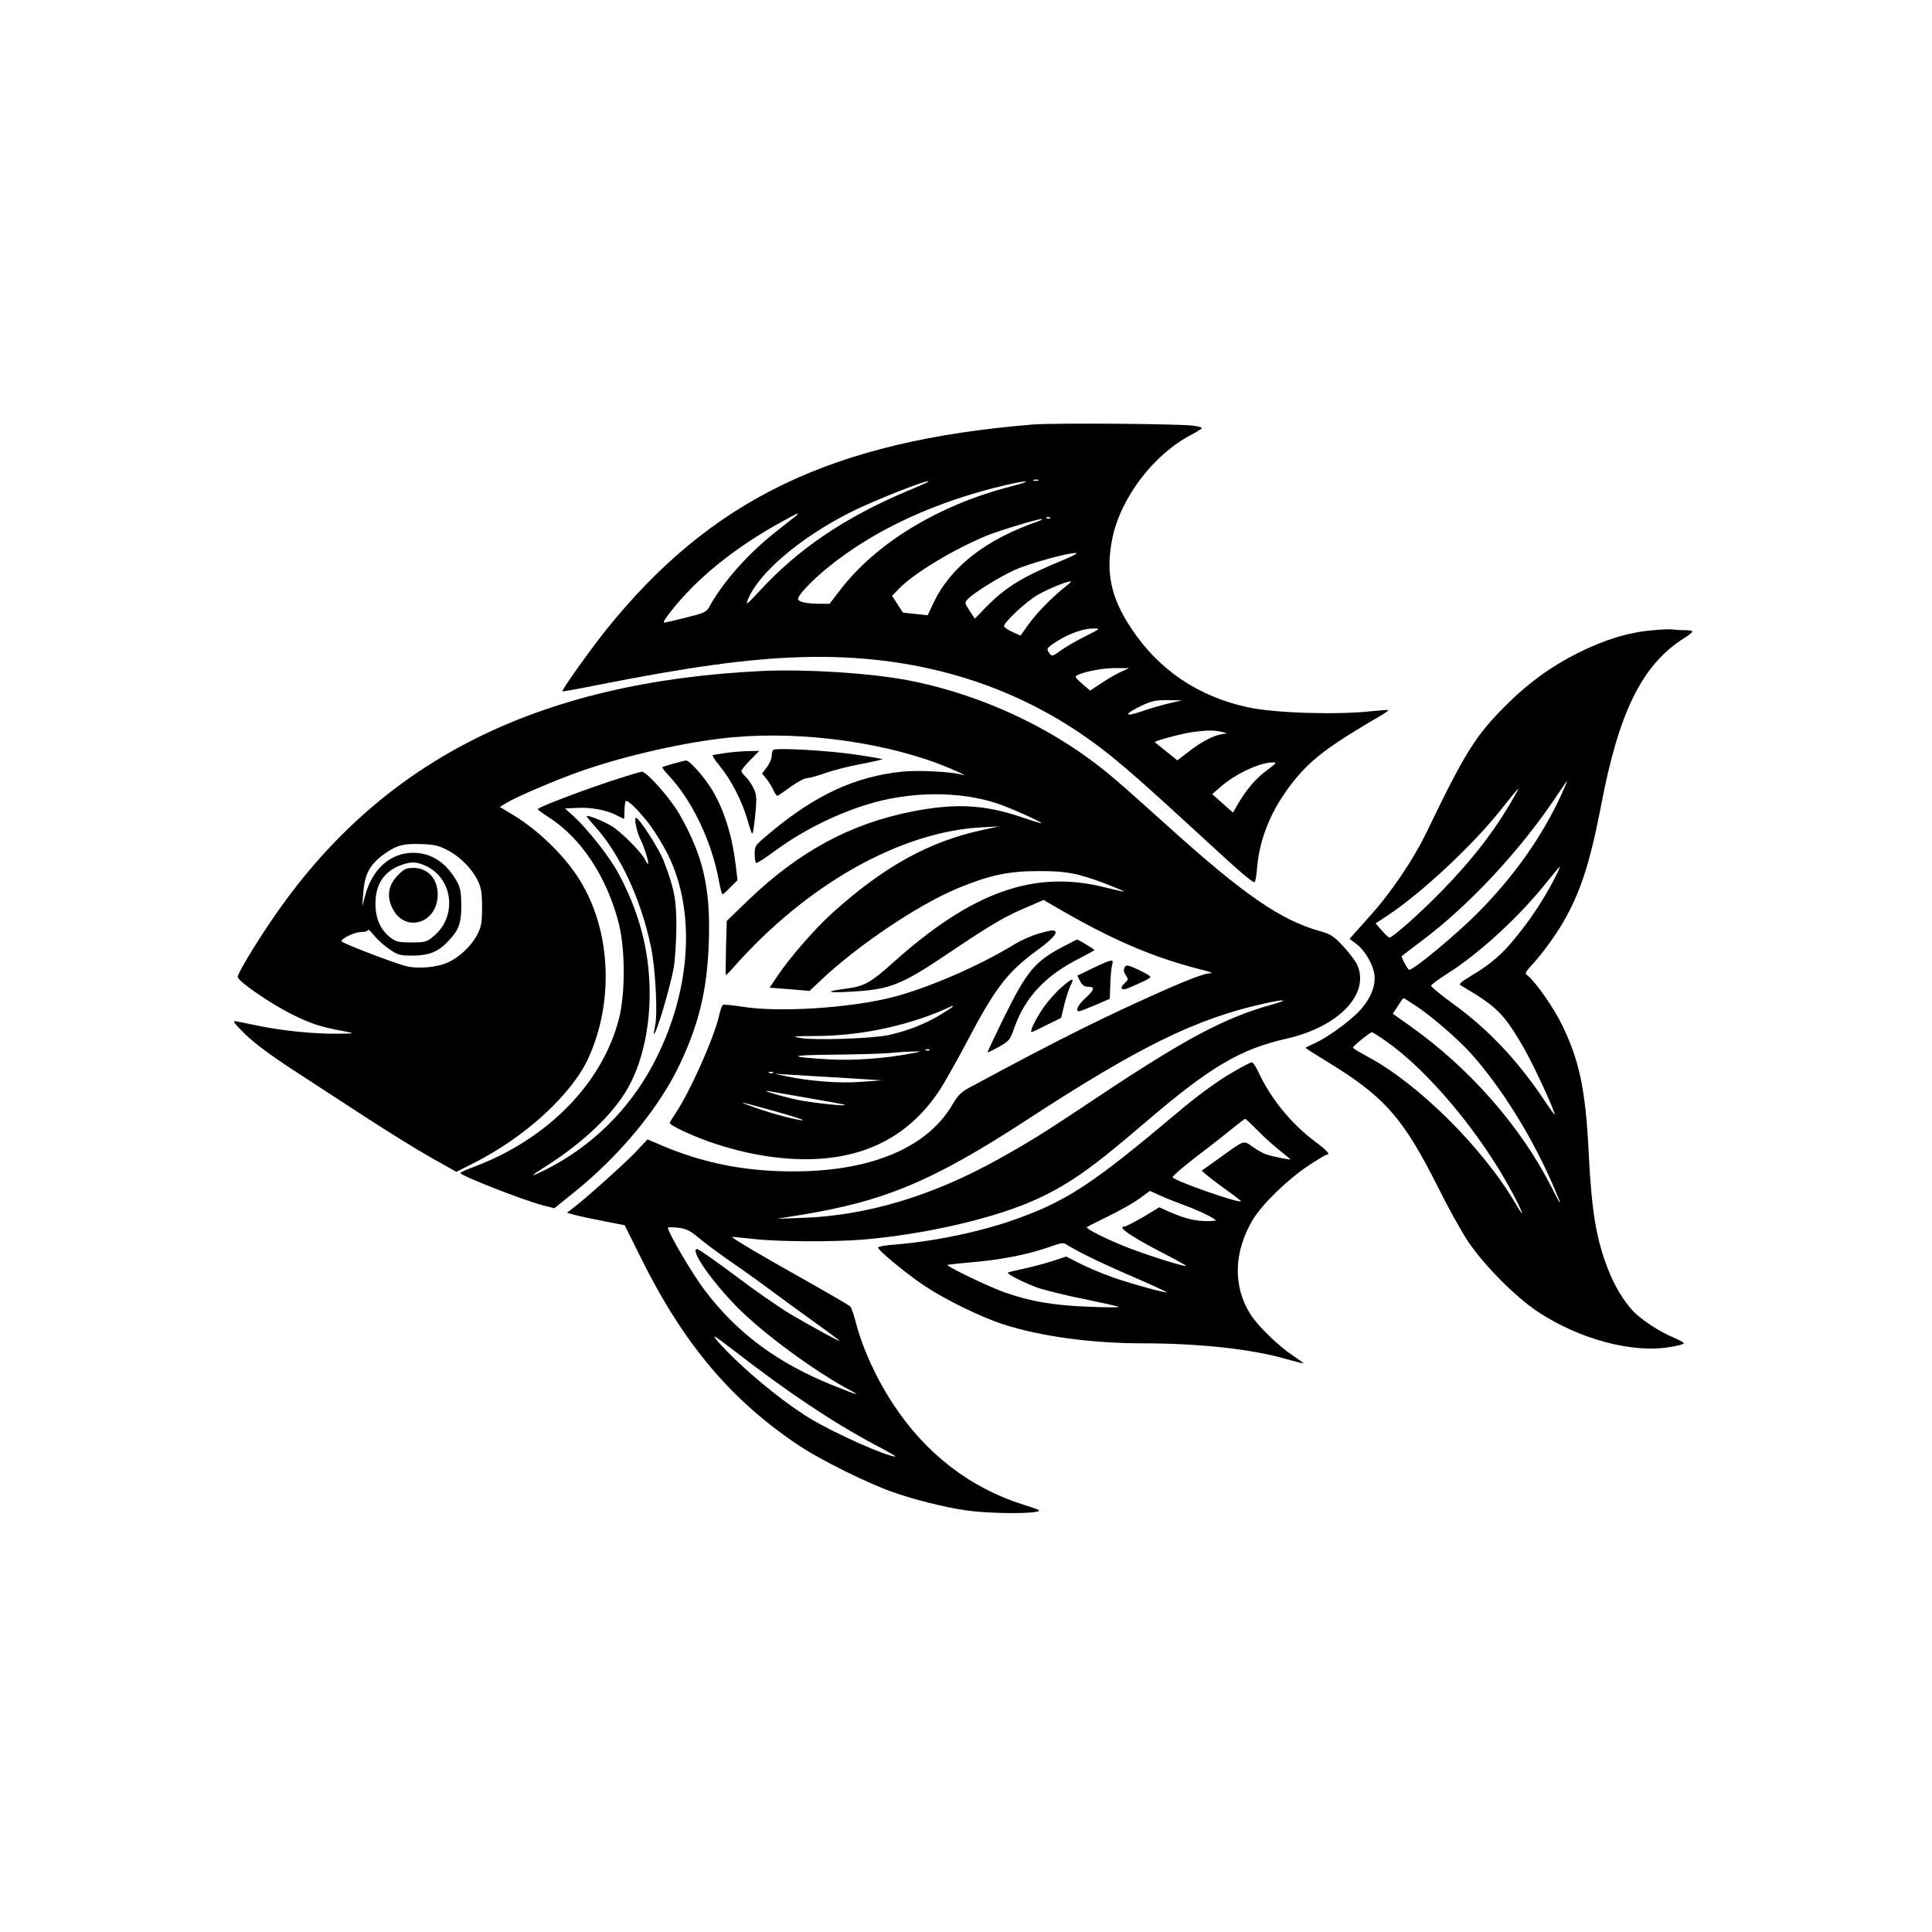
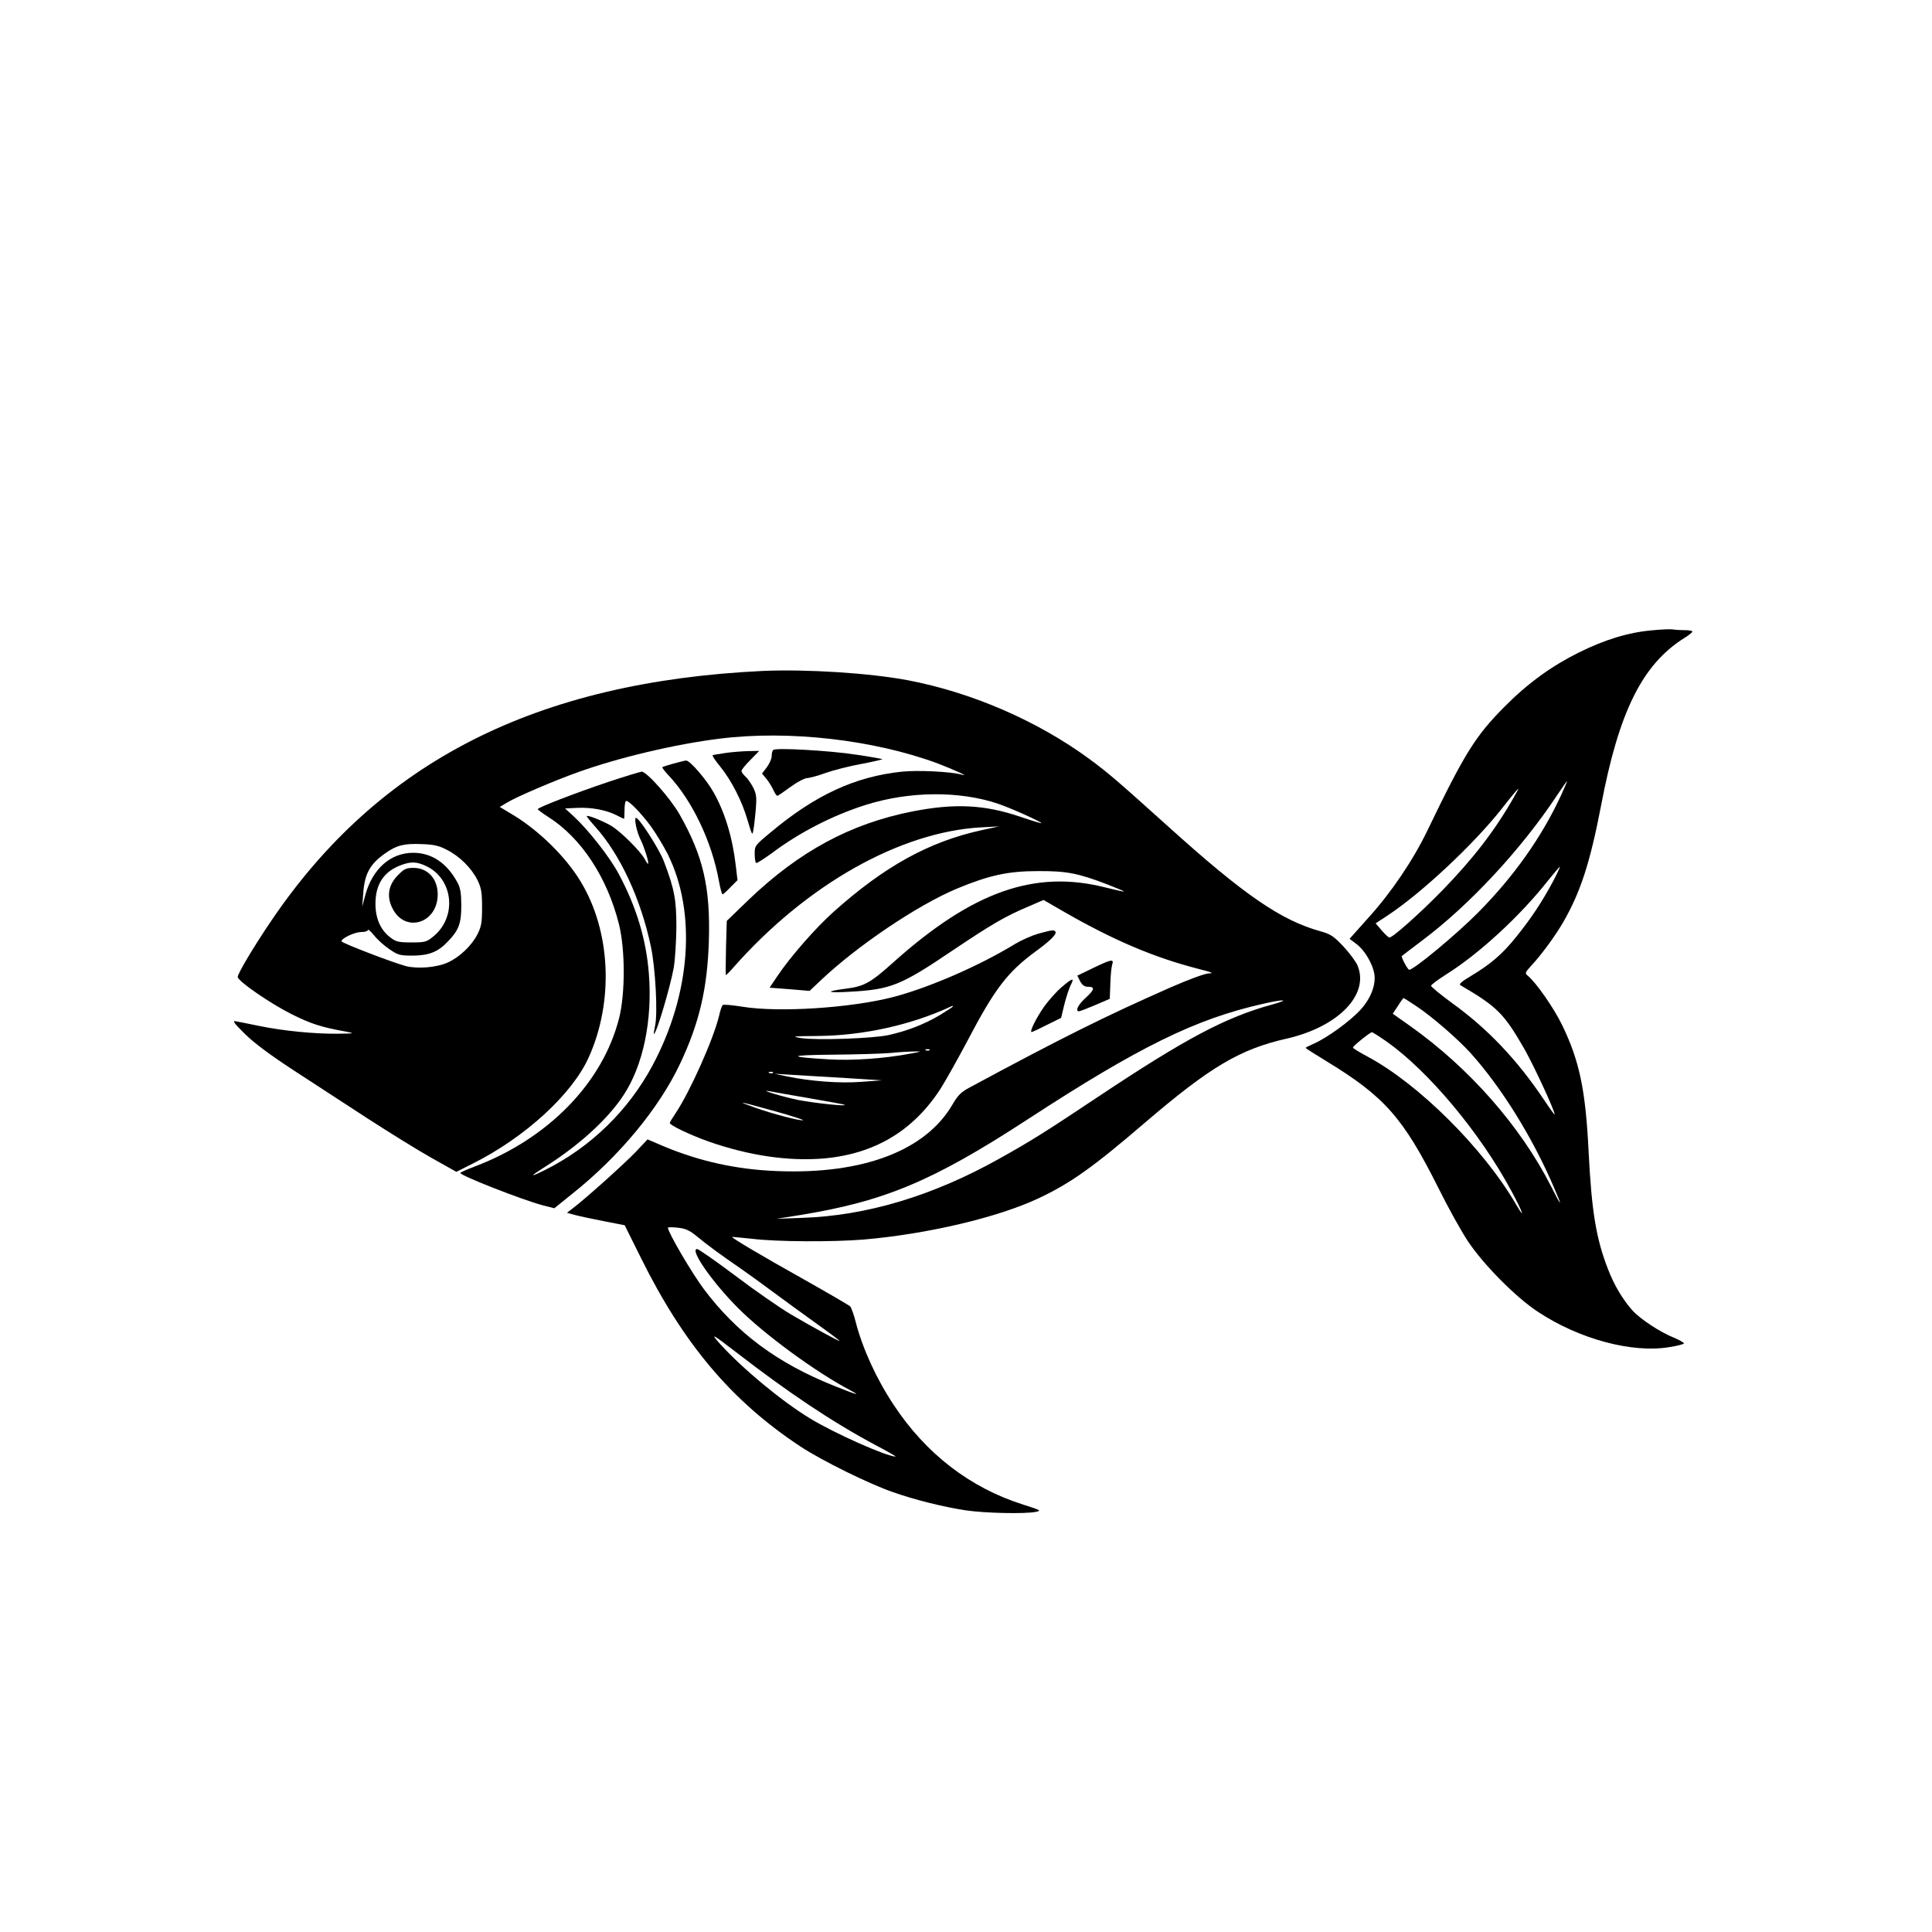
<svg xmlns="http://www.w3.org/2000/svg" version="1.0" width="1024pt" height="1024pt" viewBox="0 0 1024 1024" preserveAspectRatio="xMidYMid meet">
  <g transform="translate(0,1024) scale(0.1,-0.1)" fill="#000000" stroke="none">
-     <path d="M5475 7990 c-1067 -87 -1708 -396 -2267 -1094 -83 -105 -233 -315 -227 -320 2 -2 81 12 174 31 506 100 806 141 1090 150 605 19 1137 -141 1578 -473 120 -91 225 -183 548 -480 202 -187 270 -245 279 -239 4 2 10 37 13 77 14 161 78 312 192 456 98 121 184 186 473 355 18 11 31 21 30 23 -2 2 -44 -1 -93 -6 -188 -20 -510 -9 -650 21 -264 57 -473 198 -618 417 -110 164 -138 299 -101 480 44 214 219 444 417 547 31 17 57 33 57 36 0 4 -21 10 -47 13 -85 10 -735 15 -848 6z m28 -297 c-7 -2 -19 -2 -25 0 -7 3 -2 5 12 5 14 0 19 -2 13 -5z m-584 -7 c-2 -2 -53 -25 -114 -50 -331 -141 -572 -304 -778 -527 -70 -75 -76 -80 -63 -47 56 140 276 328 544 463 122 62 438 186 411 161z m436 -25 c-380 -98 -711 -299 -901 -547 l-57 -74 -52 0 c-72 0 -115 10 -115 26 0 20 72 96 155 164 246 201 574 353 950 440 126 29 142 22 20 -9z m-1141 -159 c-12 -9 -57 -45 -101 -80 -147 -115 -281 -266 -354 -399 -15 -27 -28 -33 -122 -56 -59 -15 -111 -27 -117 -27 -15 0 65 102 143 181 123 125 286 246 467 346 100 56 119 64 84 35z m1353 -8 c-3 -3 -12 -4 -19 -1 -8 3 -5 6 6 6 11 1 17 -2 13 -5z m-62 -16 c-281 -97 -467 -243 -557 -433 l-31 -66 -66 7 c-36 3 -66 7 -66 8 -1 0 -13 21 -29 45 l-28 43 39 40 c79 81 292 209 463 279 66 27 269 88 290 88 8 0 2 -5 -15 -11z m140 -202 c-224 -92 -313 -146 -419 -254 l-59 -61 -28 42 c-26 39 -27 43 -11 60 29 33 174 122 252 157 77 34 276 89 320 89 16 0 -5 -12 -55 -33z m5 -143 c-69 -54 -153 -139 -197 -200 l-44 -62 -42 19 c-23 10 -43 24 -45 30 -6 17 118 134 180 168 52 30 149 70 173 71 6 0 -6 -11 -25 -26z m99 -267 c-48 -24 -106 -58 -130 -76 -40 -29 -44 -30 -56 -14 -19 26 -17 29 39 65 64 41 141 68 193 68 40 0 39 0 -46 -43z m194 -186 c-23 -10 -70 -37 -104 -60 l-61 -40 -38 32 c-21 18 -39 36 -39 40 -2 17 127 47 204 47 l80 0 -42 -19z m257 -167 c-36 -8 -102 -27 -148 -43 -98 -34 -96 -15 3 32 51 23 72 28 135 27 l75 -1 -65 -15z m275 -152 c22 -5 31 -9 19 -10 -46 -2 -114 -34 -182 -86 l-72 -55 -57 46 c-32 26 -60 48 -62 50 -6 6 134 44 194 53 79 11 112 12 160 2z m238 -205 c-58 -43 -110 -104 -155 -183 l-23 -40 -55 49 -55 49 45 39 c76 67 205 128 274 129 26 1 24 -2 -31 -43z" />
    <path d="M8755 6899 c-125 -11 -249 -49 -390 -119 -142 -71 -267 -161 -390 -285 -154 -155 -211 -245 -409 -656 -76 -158 -193 -331 -314 -464 l-99 -111 37 -28 c42 -31 84 -102 94 -156 10 -59 -18 -132 -74 -193 -54 -59 -175 -147 -245 -178 -25 -11 -45 -21 -45 -23 0 -2 50 -34 111 -71 307 -187 406 -299 592 -670 52 -105 123 -233 158 -285 82 -123 255 -298 372 -374 218 -144 499 -219 695 -186 39 6 74 15 77 19 2 4 -22 18 -53 31 -75 30 -182 101 -222 147 -51 58 -95 132 -128 218 -62 160 -86 302 -102 620 -16 329 -49 483 -140 671 -44 91 -138 226 -183 263 -16 12 -14 17 22 56 52 56 125 156 165 225 93 160 144 319 202 620 94 497 218 747 439 887 25 15 45 31 45 36 0 4 -19 7 -42 7 -24 0 -52 2 -63 4 -11 2 -60 0 -110 -5z m-481 -874 c-102 -221 -250 -430 -439 -621 -115 -116 -341 -304 -366 -304 -8 0 -44 68 -39 73 3 3 50 38 105 80 253 189 528 485 720 775 26 39 49 72 51 72 1 0 -13 -34 -32 -75z m-251 -12 c-101 -177 -216 -325 -378 -492 -118 -121 -265 -252 -281 -250 -5 0 -23 17 -41 38 l-32 37 64 42 c180 119 456 377 604 565 46 59 86 107 88 107 2 0 -9 -21 -24 -47z m206 -449 c-56 -104 -113 -191 -194 -291 -72 -90 -135 -144 -239 -206 -50 -30 -65 -43 -55 -49 196 -115 230 -149 341 -342 52 -93 158 -322 158 -343 0 -4 -26 32 -58 80 -142 211 -297 375 -489 513 -60 44 -108 84 -108 89 0 6 37 33 81 61 175 110 392 310 539 497 33 41 61 74 63 73 1 -2 -16 -39 -39 -82z m-719 -659 c81 -54 217 -172 284 -246 164 -182 329 -448 442 -712 48 -111 42 -108 -16 7 -162 318 -433 626 -746 848 l-92 65 27 41 c14 23 28 41 30 42 2 0 34 -20 71 -45z m-160 -186 c221 -156 495 -483 661 -792 59 -109 77 -161 24 -70 -173 297 -516 638 -787 783 -43 23 -78 44 -77 48 0 8 90 80 100 81 3 1 39 -22 79 -50z" />
    <path d="M4045 6684 c-1203 -57 -2035 -479 -2607 -1324 -93 -137 -178 -280 -178 -298 0 -22 173 -141 285 -197 102 -51 156 -69 290 -93 47 -9 44 -10 -46 -11 -123 -1 -287 15 -414 41 -55 11 -111 23 -125 25 -20 4 -10 -10 50 -69 49 -48 137 -113 255 -190 99 -64 275 -179 390 -254 116 -75 269 -170 342 -211 l132 -74 89 45 c275 138 524 366 612 561 134 296 118 668 -42 932 -78 130 -220 270 -359 354 l-70 42 40 24 c52 31 248 115 371 159 216 78 519 150 755 179 366 46 816 -6 1154 -131 84 -32 176 -74 129 -60 -54 16 -232 25 -318 16 -248 -26 -460 -124 -697 -323 -81 -67 -83 -70 -83 -112 0 -24 3 -46 8 -49 4 -2 43 23 87 55 144 108 320 198 494 253 231 73 497 75 701 6 68 -23 230 -96 230 -103 0 -2 -51 13 -112 34 -192 65 -349 72 -573 28 -328 -65 -598 -211 -866 -467 l-117 -113 -4 -142 c-2 -78 -2 -144 -1 -145 1 -2 19 16 40 40 387 439 884 720 1316 743 l92 5 -92 -20 c-279 -61 -516 -192 -786 -434 -93 -83 -229 -238 -297 -340 l-41 -61 106 -8 106 -9 57 54 c195 185 515 401 726 489 169 70 270 92 426 92 152 1 213 -11 365 -69 52 -20 94 -38 93 -39 -2 -2 -46 8 -98 21 -376 96 -707 -21 -1130 -401 -116 -104 -151 -123 -245 -135 -119 -15 -104 -24 27 -16 209 12 264 34 532 215 213 143 283 184 404 235 l83 36 102 -59 c267 -154 484 -246 718 -306 72 -18 85 -24 57 -24 -22 -1 -102 -30 -205 -75 -345 -152 -578 -268 -1064 -530 -45 -24 -62 -41 -90 -89 -142 -245 -473 -372 -928 -354 -217 8 -415 52 -607 133 l-82 35 -63 -67 c-64 -66 -263 -245 -329 -295 l-35 -27 40 -11 c22 -6 91 -21 153 -33 l113 -22 85 -171 c227 -459 483 -762 847 -1002 114 -75 361 -197 491 -242 117 -41 266 -78 384 -96 100 -15 314 -20 373 -8 30 6 25 9 -67 38 -282 89 -517 270 -688 530 -91 137 -165 299 -201 440 -10 39 -23 75 -29 81 -6 6 -121 73 -256 149 -209 117 -370 212 -370 219 0 1 48 -4 108 -10 131 -16 425 -17 587 -4 340 29 713 117 930 219 168 79 288 164 565 402 345 295 502 388 749 444 274 62 441 234 376 388 -8 20 -42 65 -74 100 -52 55 -68 66 -122 81 -210 58 -407 194 -809 557 -268 241 -314 281 -417 357 -274 201 -621 352 -963 417 -203 38 -536 59 -765 49z m-1677 -948 c68 -34 131 -97 163 -161 20 -42 24 -64 24 -145 0 -81 -4 -102 -25 -143 -30 -59 -96 -122 -158 -149 -58 -26 -157 -34 -219 -19 -66 17 -343 123 -343 132 0 16 70 49 104 49 20 0 36 5 36 11 0 6 15 -7 33 -29 17 -22 54 -55 81 -73 45 -31 55 -34 125 -34 86 1 134 20 187 77 56 59 69 94 69 188 0 64 -5 94 -19 120 -56 105 -137 160 -236 160 -120 0 -216 -85 -254 -225 l-16 -60 5 67 c7 107 36 160 121 218 57 40 97 50 189 46 64 -2 91 -8 133 -30z m-112 -85 c147 -67 169 -271 40 -375 -35 -29 -44 -31 -115 -31 -69 0 -82 3 -113 27 -51 39 -78 100 -78 178 0 105 46 173 139 206 50 18 79 17 127 -5z m4484 -736 c-244 -67 -457 -180 -915 -485 -285 -190 -361 -238 -530 -332 -352 -197 -703 -302 -1045 -313 l-135 -5 120 19 c452 73 708 180 1210 507 592 386 892 533 1247 613 117 27 150 24 48 -4z m-3045 -1229 c54 -45 121 -94 230 -169 39 -27 115 -82 170 -123 55 -41 157 -115 228 -166 70 -50 127 -93 127 -95 0 -5 -136 69 -259 141 -57 34 -189 125 -293 204 -104 78 -196 142 -203 142 -42 0 78 -173 215 -311 139 -140 413 -341 597 -438 60 -32 34 -24 -89 25 -299 120 -513 279 -687 511 -64 85 -191 302 -191 326 0 3 24 3 53 0 42 -5 62 -14 102 -47z m204 -611 c279 -216 514 -373 741 -494 63 -33 111 -61 107 -61 -45 -1 -324 123 -452 201 -149 90 -355 261 -476 393 -57 64 -46 58 80 -39z" />
    <path d="M2110 5602 c-51 -50 -62 -112 -31 -174 65 -136 241 -84 241 72 0 82 -53 140 -128 140 -38 0 -50 -5 -82 -38z" />
    <path d="M4098 6265 c-5 -5 -8 -20 -8 -33 0 -14 -12 -40 -26 -59 l-25 -33 24 -29 c13 -16 29 -43 37 -60 7 -17 17 -30 21 -29 5 2 36 23 70 48 34 25 74 46 88 46 14 1 59 13 99 28 41 14 125 36 188 47 63 12 113 24 111 25 -2 2 -64 13 -138 24 -143 22 -429 38 -441 25z" />
    <path d="M3845 6249 c-33 -5 -63 -10 -67 -11 -5 -2 12 -28 37 -58 60 -73 119 -187 148 -290 23 -77 25 -81 30 -49 4 19 9 68 13 110 5 64 3 81 -14 115 -11 21 -29 48 -41 58 -12 11 -21 24 -21 30 0 6 21 32 47 58 l47 48 -59 -1 c-33 -1 -87 -5 -120 -10z" />
    <path d="M3570 6193 c-30 -8 -57 -17 -59 -19 -3 -2 11 -21 31 -42 126 -133 231 -352 269 -564 7 -38 15 -68 19 -68 3 0 22 17 42 38 l37 37 -9 75 c-17 149 -57 282 -117 389 -38 68 -127 172 -147 170 -6 0 -36 -8 -66 -16z" />
    <path d="M3225 6096 c-181 -61 -375 -136 -375 -145 1 -3 26 -22 56 -41 175 -111 313 -321 375 -570 33 -134 33 -364 1 -494 -86 -344 -376 -642 -769 -790 -40 -15 -73 -30 -73 -33 0 -14 324 -141 435 -171 l63 -16 98 79 c246 196 458 452 569 688 101 214 144 396 152 647 9 287 -30 453 -156 675 -49 85 -173 225 -200 225 -9 -1 -88 -25 -176 -54z m225 -236 c26 -36 66 -102 89 -147 154 -309 123 -741 -81 -1121 -128 -238 -325 -430 -565 -551 -88 -44 -89 -39 -2 16 179 113 330 251 413 377 105 158 155 399 135 647 -14 178 -65 349 -157 522 -47 91 -163 238 -243 312 l-44 40 63 3 c75 4 154 -11 208 -38 21 -11 40 -20 41 -20 2 0 3 20 3 43 0 24 3 47 7 51 10 9 76 -57 133 -134z" />
    <path d="M3110 5914 c0 -4 20 -28 45 -56 132 -147 242 -383 295 -636 24 -113 37 -356 22 -419 -5 -24 -8 -43 -6 -43 13 0 86 247 105 351 7 41 13 137 14 214 0 146 -10 202 -66 349 -24 65 -136 239 -149 231 -10 -6 6 -78 26 -117 18 -36 45 -120 39 -126 -2 -2 -10 9 -18 25 -22 41 -129 148 -179 177 -47 27 -128 59 -128 50z" />
    <path d="M5502 5291 c-34 -10 -88 -34 -120 -53 -189 -116 -458 -233 -650 -283 -227 -58 -603 -82 -796 -51 -55 9 -103 13 -106 9 -4 -4 -13 -30 -19 -58 -31 -127 -155 -403 -230 -515 -17 -25 -31 -48 -31 -52 0 -12 107 -63 205 -98 214 -75 424 -106 612 -90 269 24 475 147 619 371 26 41 90 155 142 253 144 275 212 364 362 474 78 57 112 91 104 104 -7 11 -19 9 -92 -11z m-452 -386 c0 -2 -32 -23 -70 -46 -79 -47 -171 -83 -270 -105 -80 -18 -383 -29 -465 -16 -53 9 -43 10 87 11 245 2 502 59 716 160 1 0 2 -1 2 -4z m-123 -231 c-3 -3 -12 -4 -19 -1 -8 3 -5 6 6 6 11 1 17 -2 13 -5z m-105 -19 c-137 -26 -304 -37 -425 -30 -227 13 -222 23 13 25 124 1 263 5 310 9 47 5 105 8 130 8 38 1 35 -1 -28 -12z m-725 -101 c-3 -3 -12 -4 -19 -1 -8 3 -5 6 6 6 11 1 17 -2 13 -5z m388 -28 l190 -12 -110 -8 c-114 -9 -269 3 -395 29 l-65 14 95 -6 c52 -3 181 -11 285 -17z m-200 -106 c99 -17 185 -33 190 -35 24 -11 -158 8 -245 25 -82 17 -219 58 -150 46 14 -3 106 -19 205 -36z m-177 -70 c84 -23 151 -45 148 -47 -7 -7 -165 34 -256 67 -106 38 -86 34 108 -20z" />
-     <path d="M5643 5227 c-157 -81 -198 -130 -320 -376 -50 -102 -90 -187 -89 -189 2 -1 29 12 61 30 55 31 59 37 82 103 59 164 167 277 351 369 39 20 72 38 72 41 0 4 -84 55 -91 55 -2 0 -32 -15 -66 -33z" />
    <path d="M5793 5109 l-83 -40 15 -30 c11 -20 23 -29 40 -29 40 0 37 -15 -10 -58 -41 -37 -58 -72 -36 -72 5 0 44 15 86 33 l77 33 3 79 c1 44 6 90 10 103 10 31 -4 28 -102 -19z" />
-     <path d="M5960 5111 c-6 -13 -4 -24 7 -40 14 -21 14 -24 -6 -42 -30 -28 -17 -42 22 -25 18 8 51 22 74 33 24 10 42 22 40 27 -2 4 -31 21 -65 37 -58 26 -63 27 -72 10z" />
    <path d="M5627 5008 c-27 -23 -68 -69 -92 -102 -43 -61 -80 -136 -67 -136 4 0 40 17 81 38 l75 37 18 74 c10 40 26 87 34 102 20 39 8 36 -49 -13z" />
-     <path d="M6510 4543 c-69 -42 -173 -118 -267 -198 -439 -370 -579 -464 -837 -559 -187 -70 -449 -126 -669 -143 -43 -3 -80 -10 -83 -14 -6 -11 143 -135 246 -204 109 -73 299 -166 417 -204 197 -64 468 -101 743 -101 297 0 580 -31 760 -84 47 -13 86 -23 88 -22 1 2 -24 20 -55 41 -76 50 -185 156 -224 217 -95 148 -91 332 11 503 49 82 184 213 292 285 50 33 95 60 100 60 21 0 2 22 -60 68 -126 93 -240 233 -302 370 -13 28 -29 52 -35 52 -7 0 -63 -30 -125 -67z m155 -294 c33 -34 86 -82 118 -107 31 -25 57 -46 57 -47 0 -4 -94 15 -127 26 -17 5 -50 24 -73 40 -50 36 -41 39 -173 -56 l-98 -70 33 -28 c18 -15 66 -51 105 -79 40 -28 71 -53 70 -55 -12 -11 -350 107 -362 127 -3 5 59 58 137 118 79 60 165 128 193 151 27 22 52 41 55 41 3 0 32 -28 65 -61z m-385 -398 c90 -33 181 -80 160 -81 -80 -8 -146 5 -240 46 l-56 25 -84 -51 c-47 -27 -91 -50 -97 -50 -47 0 24 -50 202 -142 72 -37 126 -67 121 -68 -24 -1 -232 66 -330 106 -101 41 -196 89 -196 99 0 2 51 28 113 58 61 30 137 72 167 95 l55 40 55 -25 c30 -14 89 -37 130 -52z m-510 -271 c47 -24 162 -76 255 -116 94 -41 165 -74 159 -74 -23 0 -200 49 -289 81 -49 17 -125 49 -167 70 l-77 39 -76 -25 c-41 -13 -110 -31 -152 -40 -43 -9 -79 -18 -81 -20 -7 -7 85 -54 157 -80 41 -14 154 -42 250 -61 97 -20 178 -38 181 -41 3 -3 -69 -3 -160 1 -185 7 -309 28 -445 76 -85 30 -310 138 -303 146 2 1 61 8 132 14 153 13 288 40 400 78 78 27 82 28 106 11 14 -9 63 -36 110 -59z" />
  </g>
</svg>